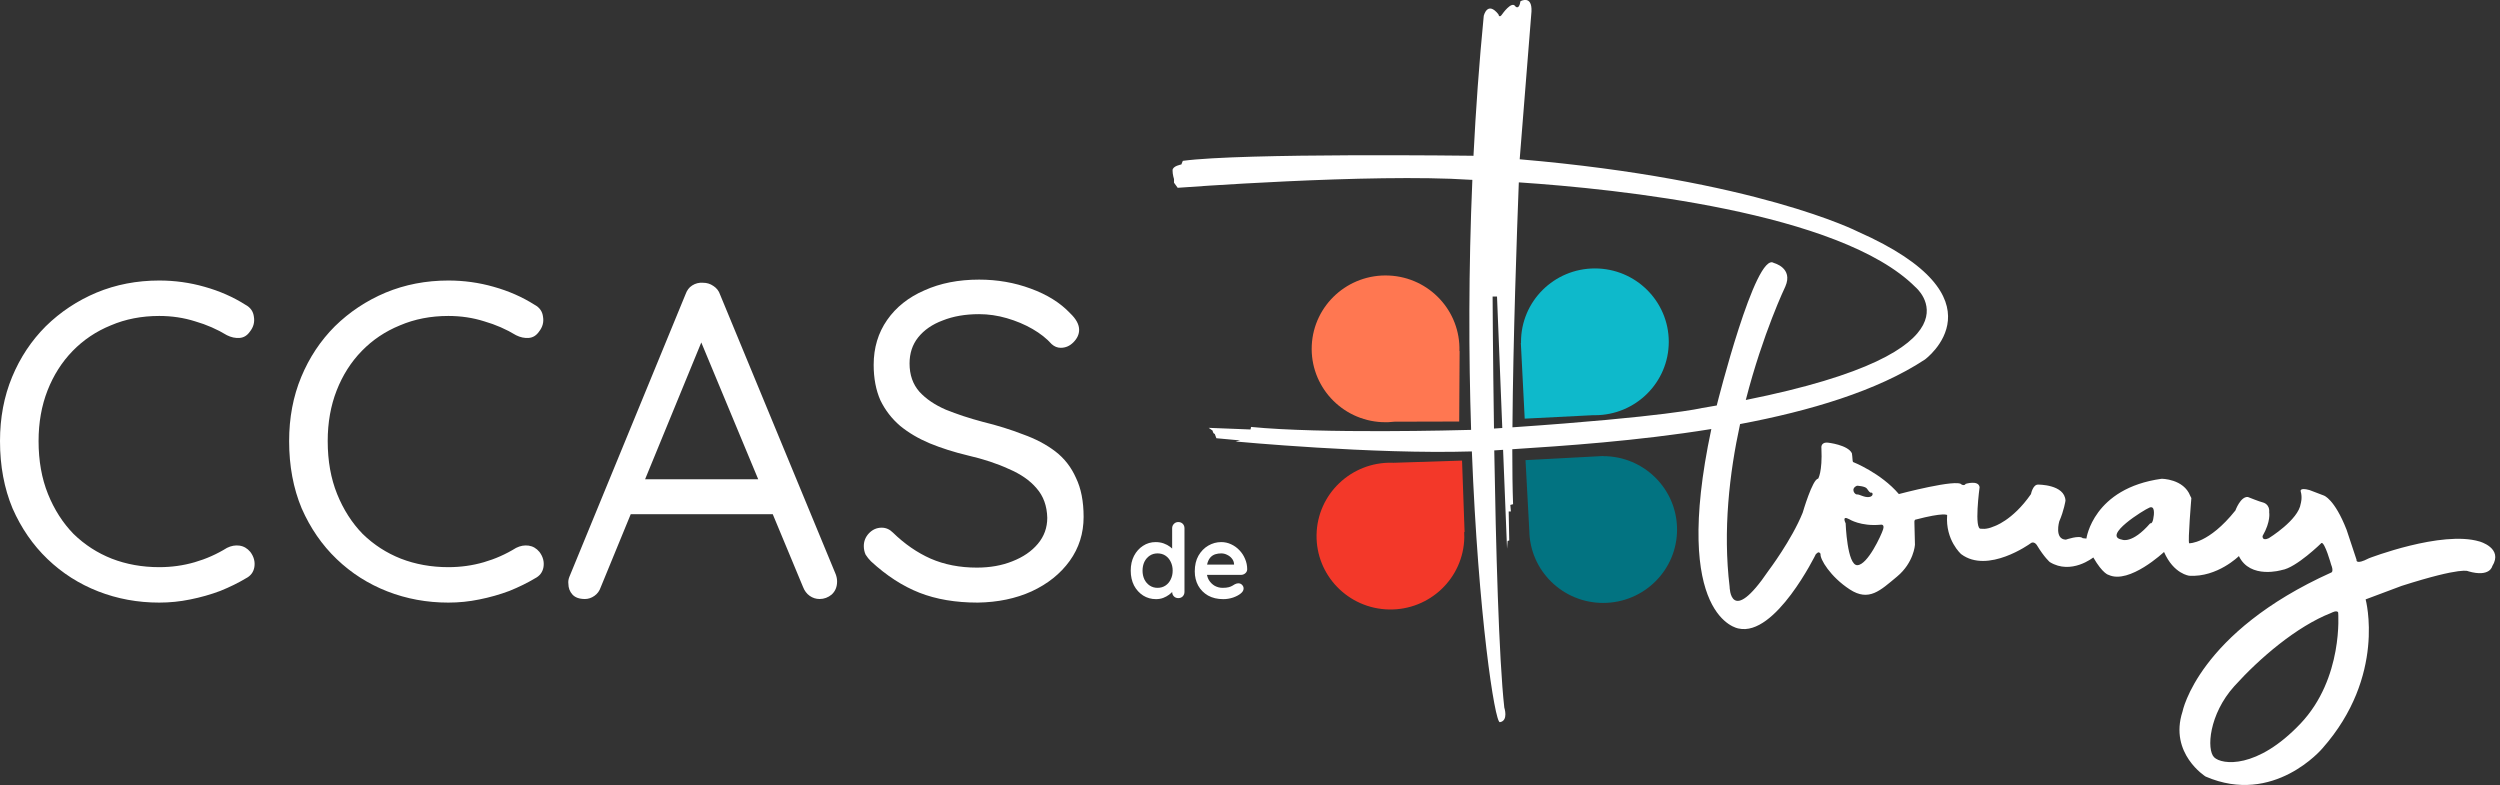
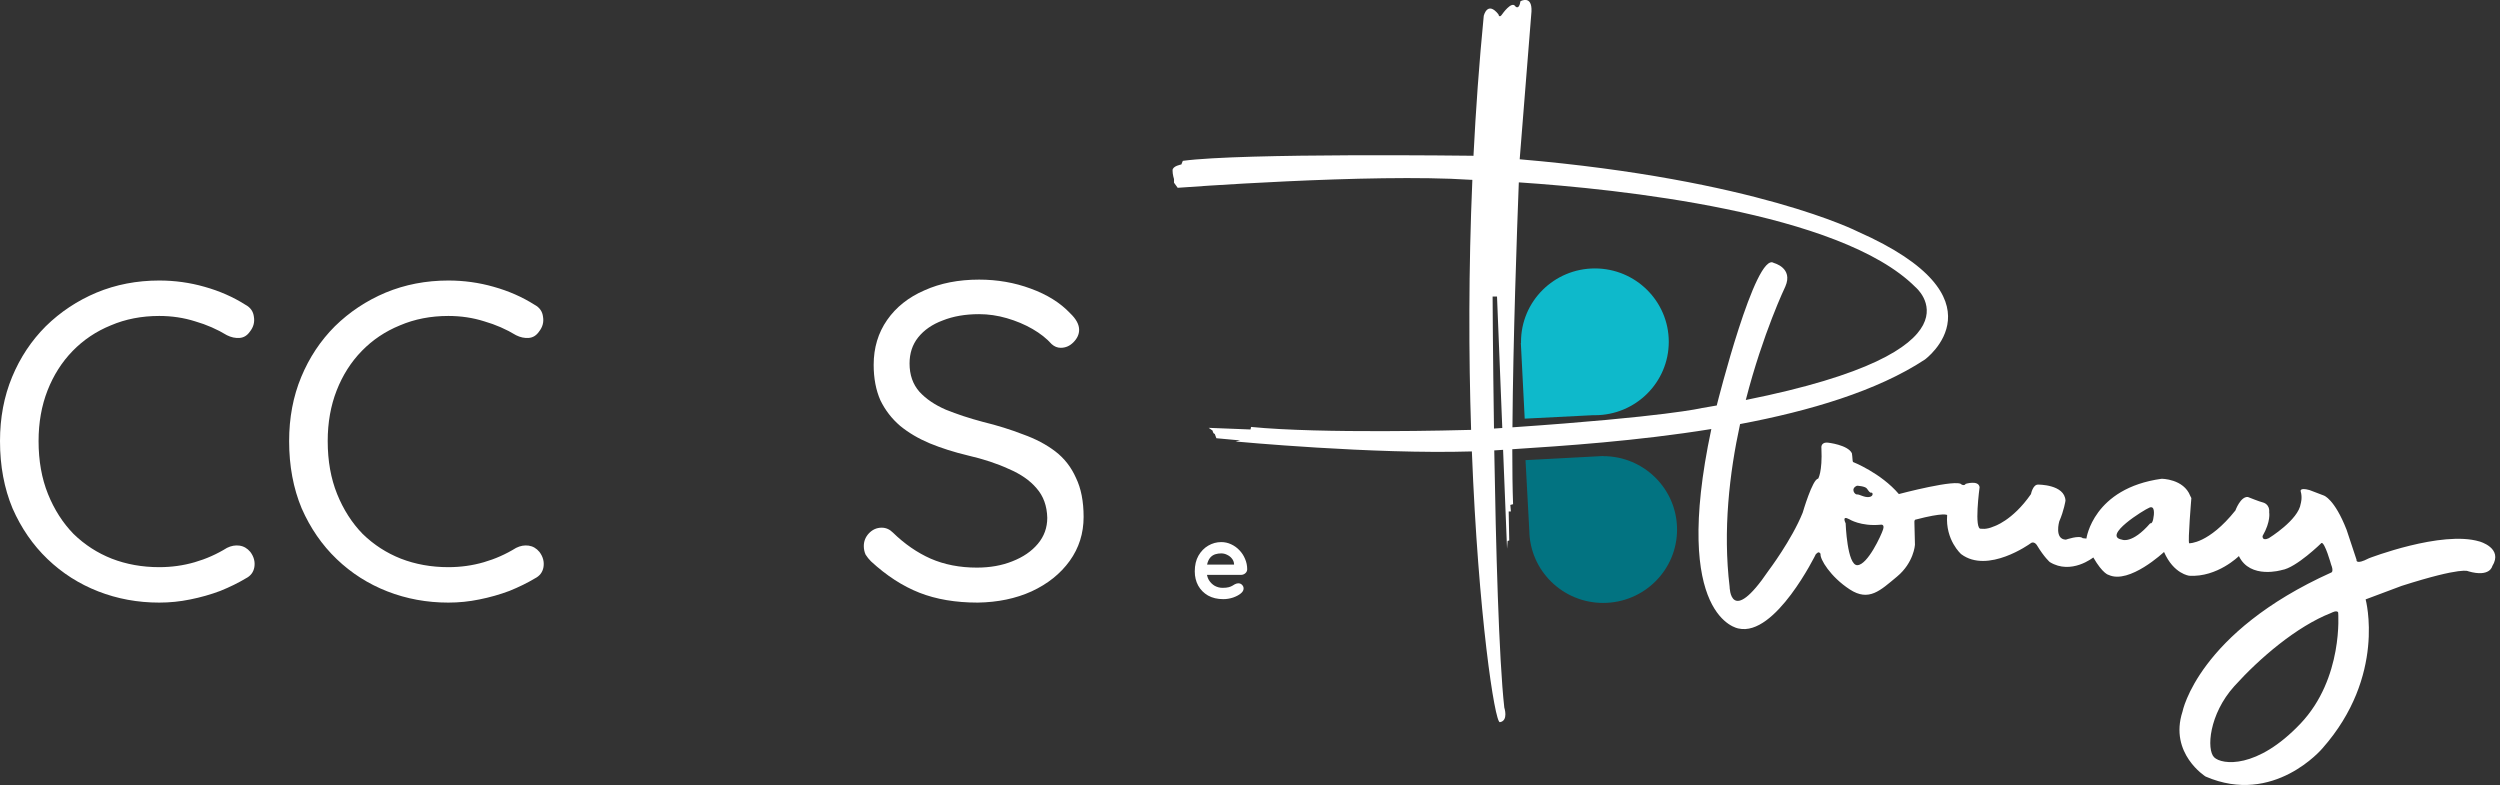
<svg xmlns="http://www.w3.org/2000/svg" width="207" height="65" viewBox="0 0 207 65" fill="none">
  <rect x="0" y="0" width="207" height="65" fill="#333333" stroke="none" />
  <g clip-path="url(#clip0_204_2219)">
    <path d="M132.058 22.226C128.679 22.226 125.94 24.947 125.94 28.303C125.94 28.336 125.941 28.369 125.942 28.404L125.926 28.389L126.245 34.664L131.949 34.376C131.985 34.376 132.02 34.379 132.056 34.379C135.435 34.379 138.174 31.658 138.174 28.303C138.174 24.947 135.435 22.226 132.056 22.226H132.058Z" fill="#0EB9CB" />
    <path d="M132.73 37.768L132.739 37.758L126.313 38.1L126.627 43.946C126.681 47.266 129.414 49.936 132.767 49.922C136.146 49.908 138.874 47.176 138.86 43.821C138.846 40.469 136.102 37.762 132.73 37.769V37.768Z" fill="#027381" />
-     <path d="M115.012 22.815C111.638 22.657 108.772 25.247 108.614 28.6C108.456 31.952 111.063 34.797 114.438 34.955C114.786 34.972 115.129 34.956 115.464 34.916L120.822 34.902L120.856 29.062L120.839 29.077C120.946 25.765 118.357 22.97 115.014 22.815H115.012Z" fill="#FF7751" />
-     <path d="M121.058 38.136L115.369 38.319C115.326 38.318 115.285 38.315 115.242 38.313C111.864 38.251 109.073 40.92 109.011 44.276C108.949 47.631 111.636 50.402 115.014 50.465C118.392 50.527 121.182 47.858 121.244 44.502C121.247 44.345 121.243 44.19 121.233 44.036L121.268 44.068L121.057 38.137L121.058 38.136Z" fill="#F33829" />
    <path d="M205.3 44.834C202.171 43.898 196.153 46.222 196.153 46.222C194.998 46.826 195.12 46.343 195.12 46.343L194.299 43.868C193.297 41.303 192.415 41.03 192.415 41.03L191.23 40.578C190.348 40.336 190.501 40.699 190.501 40.699C190.652 41.212 190.501 41.694 190.501 41.694C190.319 43.052 187.858 44.561 187.858 44.561C187.28 44.833 187.341 44.38 187.341 44.38C188.041 43.172 187.888 42.419 187.888 42.419C187.949 41.724 187.372 41.604 187.372 41.604C187.098 41.544 186.125 41.151 186.125 41.151C185.517 41.092 185.092 42.267 185.092 42.267C182.874 45.044 181.263 44.984 181.263 44.984C181.143 44.833 181.445 41.241 181.445 41.241L181.354 41.061C180.807 39.642 178.984 39.642 178.984 39.642C173.302 40.426 172.755 44.593 172.755 44.593L172.451 44.562C172.177 44.29 171.053 44.683 171.053 44.683C170.08 44.652 170.506 43.174 170.506 43.174C170.9 42.269 171.022 41.454 171.022 41.454C170.961 40.096 168.743 40.125 168.743 40.125C168.316 40.125 168.165 40.91 168.165 40.91C166.616 43.143 165.065 43.596 165.065 43.596C164.457 43.868 164.032 43.776 164.032 43.776C163.424 43.928 163.911 40.336 163.911 40.336C163.82 39.732 162.756 40.064 162.756 40.064C162.665 40.245 162.422 40.124 162.422 40.124C162.118 39.61 157.226 40.908 157.226 40.908C155.736 39.158 153.427 38.252 153.427 38.252L153.397 38.132C153.397 37.951 153.336 37.528 153.336 37.528C153.001 36.834 151.36 36.652 151.36 36.652C150.722 36.591 150.813 37.104 150.813 37.104C150.905 39.096 150.54 39.639 150.54 39.639C150.084 39.639 149.264 42.446 149.264 42.446C148.352 44.711 146.437 47.246 146.437 47.246C143.247 51.955 143.212 48.585 143.212 48.585C142.65 43.915 143.194 39.18 144.079 35.112C149.825 34.031 155.425 32.376 159.383 29.769C159.383 29.769 166.312 24.699 153.822 19.175C153.822 19.175 145.381 14.864 125.833 13.189C125.833 13.157 125.834 13.139 125.834 13.139L126.807 0.946C126.868 -0.443 125.895 0.1 125.895 0.1C125.774 0.884 125.469 0.522 125.469 0.522C125.165 0.039 124.375 1.186 124.375 1.186C124.132 1.548 124.071 1.186 124.071 1.186C123.159 0.039 122.855 1.307 122.855 1.307C122.47 5.249 122.194 9.131 122.004 12.904C121.964 12.901 121.923 12.899 121.882 12.896C121.882 12.896 102.86 12.654 97.937 13.318L97.816 13.619C97.816 13.619 97.087 13.74 97.087 14.102C97.087 14.464 97.208 14.827 97.208 14.827V15.128L97.512 15.55C97.512 15.55 113.556 14.342 121.761 14.886C121.761 14.886 121.814 14.888 121.911 14.891C121.59 22.393 121.608 29.423 121.808 35.594C120.792 35.623 109.392 35.927 103.589 35.35L103.543 35.561L100.079 35.425C100.079 35.425 100.261 35.561 100.398 35.651C100.398 35.651 100.444 35.923 100.58 35.923L100.716 36.285L102.676 36.466L102.311 36.556C102.311 36.556 113.697 37.629 121.871 37.378C122.398 50.908 123.773 59.866 124.19 59.797C124.919 59.676 124.556 58.589 124.556 58.589C124.103 54.545 123.857 45.18 123.725 37.293C123.789 37.289 123.854 37.285 123.917 37.281C124.092 37.27 124.272 37.257 124.456 37.245L124.783 45.43L124.829 44.795L124.965 44.749L124.919 42.351H125.101L125.055 41.808L125.283 41.748C125.236 40.472 125.218 38.916 125.218 37.196C129.416 36.924 135.524 36.523 141.699 35.523C138.356 51.233 143.95 52.039 143.95 52.039C147.004 52.74 150.354 45.882 150.354 45.882L150.49 45.769C150.626 45.655 150.741 45.859 150.741 45.859C150.673 46.289 151.561 47.761 153.157 48.802C154.752 49.843 155.686 48.892 157.077 47.739C158.467 46.583 158.558 45.113 158.558 45.113L158.513 43.279C158.49 43.075 158.581 43.031 158.581 43.031C160.996 42.396 161.224 42.646 161.224 42.646C161.064 44.729 162.386 45.884 162.386 45.884C164.596 47.536 168.083 45.023 168.083 45.023C168.403 44.729 168.652 45.137 168.652 45.137C169.267 46.156 169.724 46.54 169.724 46.54C171.501 47.627 173.325 46.156 173.325 46.156C174.124 47.537 174.601 47.605 174.601 47.605C176.31 48.398 179.182 45.703 179.182 45.703C179.981 47.537 181.279 47.673 181.279 47.673C183.603 47.809 185.381 46.043 185.381 46.043C186.315 47.99 188.936 47.198 188.936 47.198C190.122 47.018 192.218 44.958 192.218 44.958C192.492 44.867 193.016 46.746 193.016 46.746C193.244 47.312 193.047 47.396 193.047 47.396C181.987 52.375 180.71 58.925 180.71 58.925C179.585 62.396 182.624 64.298 182.624 64.298C188.276 66.742 192.288 61.974 192.288 61.974C197.605 55.968 195.874 49.629 195.874 49.629L198.851 48.513C203.956 46.883 204.382 47.305 204.382 47.305C206.176 47.819 206.358 46.883 206.358 46.883C207.299 45.374 205.294 44.831 205.294 44.831L205.3 44.834ZM123.702 35.484C123.61 29.37 123.588 24.553 123.588 24.553H123.953L124.389 35.438C124.163 35.454 123.934 35.469 123.703 35.484H123.702ZM140.908 33.788C140.908 33.788 137.95 34.51 125.23 35.382C125.283 28.188 125.606 19.044 125.758 15.1C133.943 15.647 152.378 17.548 158.593 23.767C158.593 23.767 164.976 29.025 144.552 33.119C145.967 27.598 147.824 23.728 147.824 23.728C148.503 22.179 146.875 21.775 146.875 21.775C145.367 20.749 142.184 33.425 142.184 33.425C142.171 33.475 142.16 33.523 142.149 33.573C141.744 33.645 141.331 33.717 140.908 33.788ZM153.762 40.217C153.762 40.217 154.43 40.247 154.582 40.458C154.735 40.669 154.825 40.821 154.947 40.79C155.07 40.76 155.16 41.093 154.766 41.153C154.371 41.212 153.945 40.911 153.763 40.941C153.581 40.972 153.186 40.458 153.763 40.217H153.762ZM155.919 43.839C155.767 44.322 154.643 46.767 153.792 46.797C152.941 46.828 152.819 43.327 152.819 43.327C152.819 43.327 152.454 42.632 153.123 42.995C153.123 42.995 154.066 43.599 155.707 43.447C155.707 43.447 156.072 43.357 155.919 43.84V43.839ZM178.284 42.993C178.193 43.415 178.041 43.325 178.041 43.325C176.523 45.076 175.701 44.683 175.701 44.683C174.029 44.382 177.523 42.208 177.98 42.027C178.436 41.847 178.374 42.57 178.284 42.993ZM190.47 59.926C186.885 63.699 183.968 63.337 183.329 62.703C182.691 62.068 182.903 59.142 185.001 56.816C187.097 54.492 190.166 51.867 193.023 50.75C193.023 50.75 193.509 50.477 193.601 50.719C193.601 50.719 194.056 56.151 190.472 59.925L190.47 59.926Z" fill="white" />
  </g>
-   <path d="M97.565 43.225C97.712 43.225 97.834 43.273 97.931 43.37C98.027 43.466 98.075 43.591 98.075 43.744V49.005C98.075 49.152 98.027 49.277 97.931 49.379C97.834 49.476 97.712 49.524 97.565 49.524C97.417 49.524 97.295 49.476 97.199 49.379C97.102 49.277 97.054 49.152 97.054 49.005V48.587L97.241 48.664C97.241 48.738 97.201 48.829 97.122 48.937C97.043 49.039 96.935 49.141 96.799 49.243C96.662 49.345 96.501 49.433 96.314 49.507C96.132 49.575 95.933 49.609 95.718 49.609C95.326 49.609 94.971 49.51 94.654 49.311C94.336 49.107 94.083 48.829 93.896 48.477C93.715 48.119 93.624 47.711 93.624 47.251C93.624 46.786 93.715 46.377 93.896 46.025C94.083 45.668 94.333 45.39 94.645 45.191C94.957 44.987 95.303 44.885 95.684 44.885C95.928 44.885 96.152 44.922 96.356 44.995C96.56 45.069 96.736 45.163 96.884 45.276C97.037 45.39 97.153 45.506 97.233 45.625C97.318 45.739 97.36 45.835 97.36 45.915L97.054 46.025V43.744C97.054 43.597 97.102 43.475 97.199 43.378C97.295 43.276 97.417 43.225 97.565 43.225ZM95.845 48.673C96.095 48.673 96.314 48.61 96.501 48.485C96.688 48.361 96.833 48.19 96.935 47.975C97.043 47.759 97.097 47.518 97.097 47.251C97.097 46.979 97.043 46.735 96.935 46.519C96.833 46.303 96.688 46.133 96.501 46.008C96.314 45.884 96.095 45.821 95.845 45.821C95.601 45.821 95.386 45.884 95.198 46.008C95.011 46.133 94.864 46.303 94.756 46.519C94.654 46.735 94.603 46.979 94.603 47.251C94.603 47.518 94.654 47.759 94.756 47.975C94.864 48.19 95.011 48.361 95.198 48.485C95.386 48.61 95.601 48.673 95.845 48.673Z" fill="white" />
  <path d="M101.285 49.609C100.802 49.609 100.383 49.51 100.025 49.311C99.673 49.107 99.401 48.831 99.208 48.485C99.021 48.139 98.927 47.748 98.927 47.311C98.927 46.8 99.029 46.366 99.233 46.008C99.443 45.645 99.716 45.367 100.051 45.174C100.385 44.981 100.74 44.885 101.115 44.885C101.404 44.885 101.676 44.944 101.932 45.064C102.193 45.183 102.423 45.347 102.621 45.557C102.82 45.761 102.976 46 103.089 46.272C103.209 46.545 103.268 46.834 103.268 47.141C103.262 47.277 103.209 47.387 103.106 47.472C103.004 47.558 102.885 47.6 102.749 47.6H99.497L99.242 46.749H102.366L102.179 46.919V46.689C102.167 46.525 102.108 46.377 102 46.247C101.898 46.116 101.767 46.014 101.608 45.94C101.455 45.861 101.29 45.821 101.115 45.821C100.944 45.821 100.785 45.844 100.638 45.889C100.49 45.935 100.363 46.011 100.255 46.119C100.147 46.227 100.062 46.372 99.999 46.553C99.937 46.735 99.906 46.965 99.906 47.243C99.906 47.549 99.968 47.81 100.093 48.026C100.224 48.236 100.388 48.397 100.587 48.511C100.791 48.619 101.007 48.673 101.234 48.673C101.444 48.673 101.611 48.656 101.736 48.621C101.861 48.587 101.96 48.548 102.034 48.502C102.113 48.451 102.184 48.409 102.247 48.375C102.349 48.324 102.445 48.298 102.536 48.298C102.661 48.298 102.763 48.341 102.842 48.426C102.928 48.511 102.97 48.61 102.97 48.724C102.97 48.877 102.891 49.016 102.732 49.141C102.584 49.266 102.377 49.376 102.11 49.473C101.844 49.563 101.569 49.609 101.285 49.609Z" fill="white" />
  <path d="M20.317 25.232C20.738 25.455 20.973 25.79 21.023 26.235C21.097 26.681 20.986 27.09 20.689 27.461C20.466 27.783 20.181 27.956 19.834 27.981C19.488 28.006 19.141 27.931 18.794 27.758C17.977 27.263 17.098 26.879 16.157 26.607C15.216 26.309 14.226 26.161 13.186 26.161C11.725 26.161 10.388 26.421 9.174 26.941C7.961 27.436 6.909 28.142 6.017 29.058C5.126 29.974 4.432 31.064 3.937 32.327C3.442 33.59 3.194 34.989 3.194 36.524C3.194 38.158 3.454 39.619 3.974 40.907C4.494 42.194 5.2 43.296 6.091 44.212C7.008 45.104 8.06 45.785 9.249 46.255C10.462 46.726 11.774 46.961 13.186 46.961C14.201 46.961 15.179 46.825 16.12 46.552C17.061 46.28 17.952 45.884 18.794 45.364C19.141 45.191 19.488 45.129 19.834 45.178C20.181 45.228 20.478 45.401 20.726 45.698C21.023 46.094 21.134 46.515 21.06 46.961C20.986 47.382 20.75 47.691 20.354 47.889C19.735 48.261 19.029 48.608 18.237 48.929C17.445 49.227 16.615 49.462 15.749 49.635C14.907 49.809 14.052 49.895 13.186 49.895C11.403 49.895 9.719 49.586 8.134 48.967C6.55 48.348 5.15 47.456 3.937 46.292C2.724 45.129 1.758 43.73 1.04 42.095C0.347 40.436 0 38.579 0 36.524C0 34.592 0.334 32.822 1.003 31.212C1.671 29.603 2.6 28.204 3.789 27.015C5.002 25.827 6.401 24.898 7.986 24.23C9.595 23.561 11.329 23.227 13.186 23.227C14.473 23.227 15.724 23.4 16.937 23.747C18.175 24.093 19.302 24.589 20.317 25.232Z" fill="white" />
  <path d="M44.257 25.232C44.678 25.455 44.913 25.79 44.963 26.235C45.037 26.681 44.925 27.09 44.628 27.461C44.405 27.783 44.121 27.956 43.774 27.981C43.427 28.006 43.081 27.931 42.734 27.758C41.917 27.263 41.038 26.879 40.097 26.607C39.156 26.309 38.165 26.161 37.125 26.161C35.664 26.161 34.327 26.421 33.114 26.941C31.901 27.436 30.848 28.142 29.957 29.058C29.065 29.974 28.372 31.064 27.877 32.327C27.382 33.59 27.134 34.989 27.134 36.524C27.134 38.158 27.394 39.619 27.914 40.907C28.434 42.194 29.14 43.296 30.031 44.212C30.947 45.104 32 45.785 33.188 46.255C34.402 46.726 35.714 46.961 37.125 46.961C38.141 46.961 39.119 46.825 40.06 46.552C41.001 46.28 41.892 45.884 42.734 45.364C43.081 45.191 43.427 45.129 43.774 45.178C44.121 45.228 44.418 45.401 44.665 45.698C44.963 46.094 45.074 46.515 45 46.961C44.925 47.382 44.69 47.691 44.294 47.889C43.675 48.261 42.969 48.608 42.177 48.929C41.385 49.227 40.555 49.462 39.688 49.635C38.846 49.809 37.992 49.895 37.125 49.895C35.343 49.895 33.659 49.586 32.074 48.967C30.489 48.348 29.09 47.456 27.877 46.292C26.663 45.129 25.698 43.73 24.98 42.095C24.286 40.436 23.94 38.579 23.94 36.524C23.94 34.592 24.274 32.822 24.943 31.212C25.611 29.603 26.54 28.204 27.728 27.015C28.942 25.827 30.341 24.898 31.925 24.23C33.535 23.561 35.268 23.227 37.125 23.227C38.413 23.227 39.663 23.4 40.877 23.747C42.115 24.093 43.242 24.589 44.257 25.232Z" fill="white" />
-   <path d="M58.465 27.387L49.737 48.632C49.638 48.929 49.464 49.165 49.217 49.338C48.969 49.511 48.709 49.598 48.437 49.598C47.966 49.598 47.62 49.474 47.397 49.227C47.174 48.979 47.062 48.682 47.062 48.335C47.038 48.162 47.062 47.976 47.137 47.778L56.757 24.378C56.88 24.031 57.066 23.784 57.314 23.635C57.586 23.462 57.883 23.388 58.205 23.412C58.527 23.412 58.812 23.499 59.059 23.672C59.332 23.846 59.518 24.081 59.617 24.378L69.2 47.555C69.274 47.753 69.311 47.951 69.311 48.15C69.311 48.595 69.162 48.954 68.865 49.227C68.568 49.474 68.234 49.598 67.862 49.598C67.565 49.598 67.293 49.511 67.045 49.338C66.798 49.165 66.612 48.917 66.488 48.595L57.648 27.349L58.465 27.387ZM51.594 42.578L52.857 39.681H63.888L64.445 42.578H51.594Z" fill="white" />
  <path d="M80.957 49.895C79.125 49.895 77.515 49.623 76.129 49.078C74.742 48.533 73.405 47.667 72.117 46.478C71.944 46.305 71.795 46.119 71.671 45.921C71.572 45.698 71.523 45.463 71.523 45.215C71.523 44.819 71.659 44.472 71.931 44.175C72.229 43.853 72.588 43.692 73.009 43.692C73.355 43.692 73.665 43.829 73.937 44.101C74.903 45.042 75.943 45.76 77.057 46.255C78.196 46.751 79.472 46.998 80.883 46.998C81.972 46.998 82.951 46.825 83.817 46.478C84.709 46.131 85.414 45.649 85.934 45.029C86.454 44.41 86.714 43.692 86.714 42.875C86.69 41.885 86.392 41.068 85.823 40.424C85.278 39.78 84.51 39.248 83.52 38.827C82.554 38.381 81.428 38.01 80.14 37.712C79.001 37.44 77.949 37.106 76.983 36.709C76.042 36.313 75.225 35.831 74.531 35.261C73.838 34.667 73.293 33.961 72.897 33.144C72.526 32.302 72.34 31.324 72.34 30.209C72.34 28.798 72.712 27.56 73.454 26.495C74.197 25.43 75.225 24.613 76.537 24.044C77.85 23.45 79.36 23.152 81.069 23.152C82.579 23.152 84.003 23.4 85.34 23.895C86.702 24.39 87.791 25.071 88.609 25.938C89.104 26.409 89.352 26.867 89.352 27.312C89.352 27.684 89.191 28.03 88.869 28.352C88.572 28.649 88.225 28.798 87.829 28.798C87.556 28.798 87.309 28.699 87.086 28.501C86.665 28.03 86.132 27.61 85.489 27.238C84.845 26.867 84.139 26.57 83.371 26.347C82.604 26.124 81.836 26.012 81.069 26.012C79.93 26.012 78.927 26.186 78.06 26.532C77.193 26.854 76.512 27.325 76.017 27.944C75.547 28.538 75.311 29.256 75.311 30.098C75.311 31.039 75.584 31.819 76.129 32.438C76.673 33.032 77.404 33.528 78.32 33.924C79.236 34.295 80.251 34.63 81.366 34.927C82.579 35.224 83.693 35.571 84.709 35.967C85.749 36.338 86.64 36.809 87.383 37.378C88.126 37.948 88.695 38.678 89.091 39.569C89.512 40.436 89.723 41.513 89.723 42.801C89.723 44.163 89.339 45.376 88.572 46.441C87.804 47.506 86.751 48.348 85.414 48.967C84.102 49.561 82.616 49.87 80.957 49.895Z" fill="white" />
  <defs>
    <clipPath id="clip0_204_2219">
      <rect width="109.524" height="65" fill="white" transform="translate(97.09)" />
    </clipPath>
  </defs>
</svg>